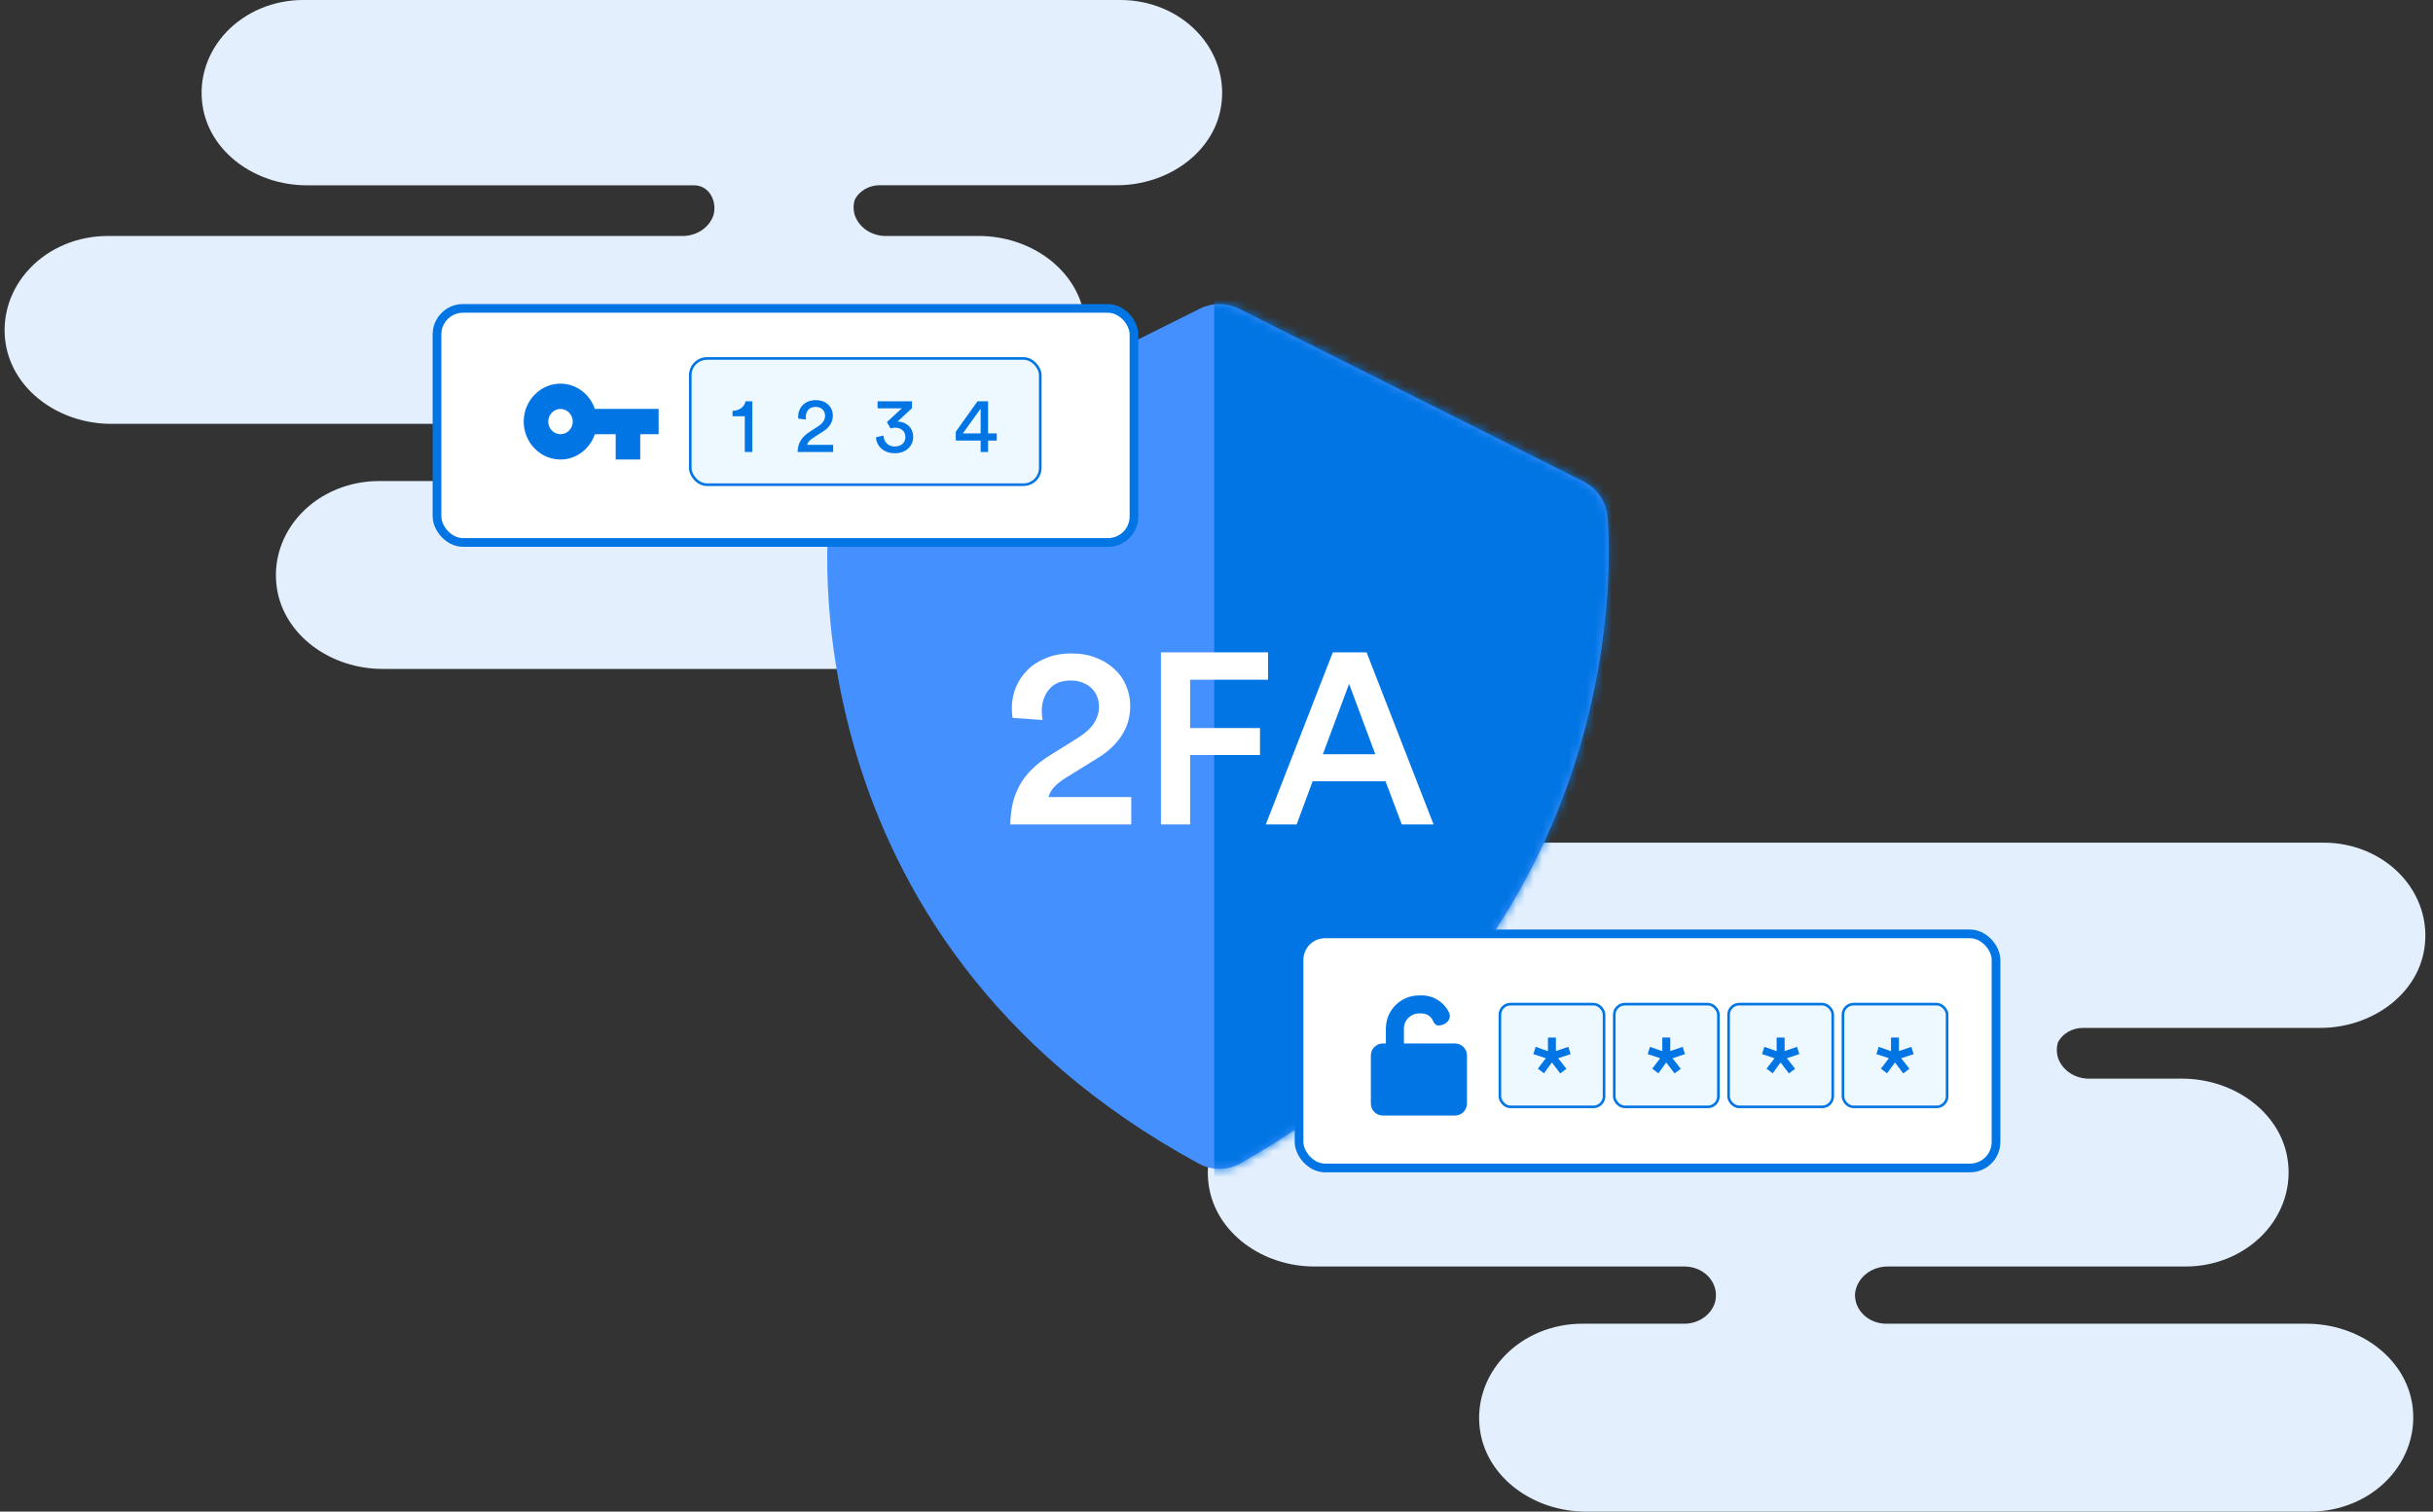
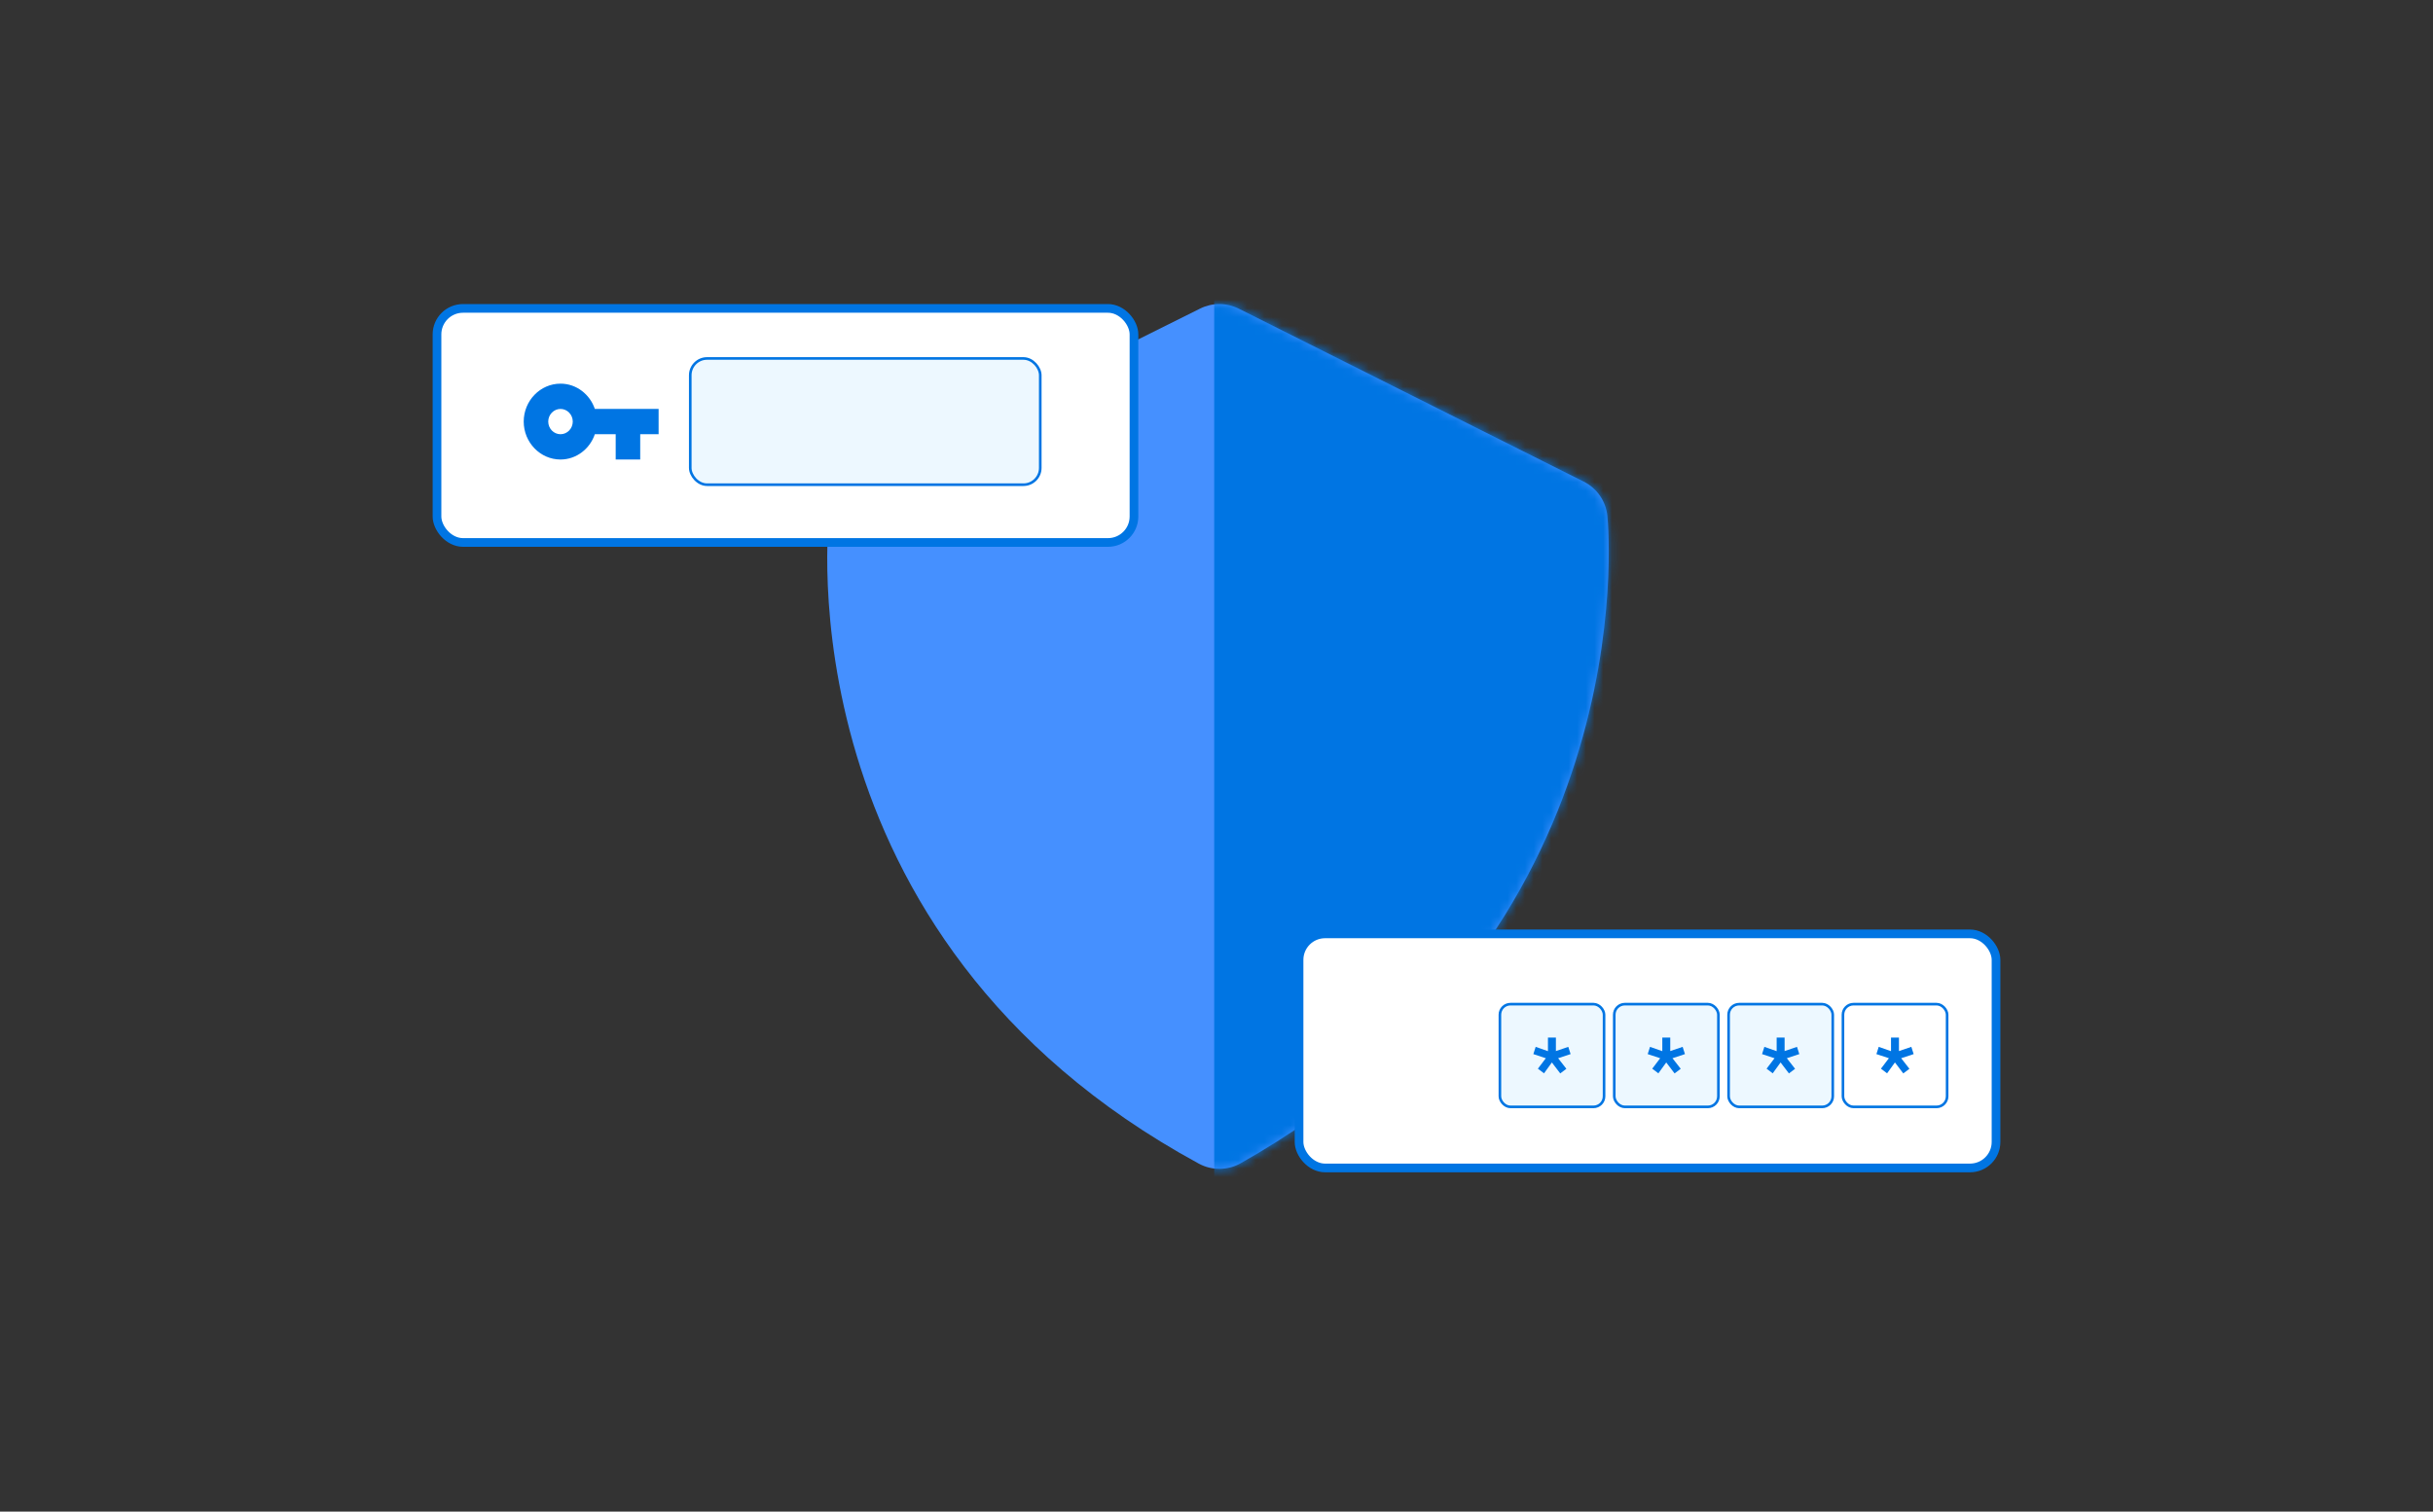
<svg xmlns="http://www.w3.org/2000/svg" width="280" height="174" viewBox="0 0 280 174" fill="none" aria-hidden="true">
  <rect x="0" y="0" width="280" height="174" fill="#333333" stroke="none" />
-   <path d="M140.532 12.214C139.725 17.524 134.432 21.323 128.551 21.323H101.242C100.643 21.322 100.056 21.476 99.55 21.767 99.043 22.058 98.636 22.474 98.377 22.967 98.191 23.56 98.191 24.189 98.377 24.782 98.622 25.49 99.112 26.107 99.775 26.537 100.438 26.967 101.236 27.187 102.048 27.164H112.641C118.611 27.164 123.936 31.014 124.791 36.398 125.036 37.938 124.915 39.507 124.436 41 123.958 42.493 123.133 43.874 122.019 45.05 120.904 46.226 119.526 47.168 117.977 47.813 116.429 48.459 114.746 48.791 113.045 48.789H78.862C77.903 48.767 76.972 49.079 76.257 49.663 75.542 50.247 75.097 51.058 75.013 51.931 74.991 52.378 75.069 52.825 75.243 53.245 75.416 53.664 75.681 54.046 76.022 54.369 76.362 54.691 76.771 54.947 77.223 55.12 77.675 55.293 78.162 55.38 78.652 55.375H126.986C132.956 55.375 138.281 59.225 139.136 64.609 139.38 66.149 139.259 67.718 138.781 69.211 138.302 70.704 137.478 72.086 136.363 73.261 135.249 74.437 133.87 75.379 132.322 76.025 130.773 76.67 129.091 77.002 127.389 77H44.025C38.054 77 32.73 73.15 31.875 67.766 31.63 66.226 31.751 64.655 32.23 63.162 32.709 61.668 33.534 60.287 34.65 59.111 35.765 57.935 37.145 56.993 38.694 56.348 40.244 55.704 41.927 55.372 43.629 55.375H55.255C56.035 55.394 56.8 55.186 57.442 54.782 58.085 54.378 58.57 53.798 58.829 53.126 59.008 52.628 59.055 52.099 58.967 51.583 58.878 51.065 58.657 50.575 58.32 50.151 57.984 49.728 57.542 49.384 57.032 49.147 56.521 48.91 55.957 48.787 55.384 48.789H12.802C6.832 48.789 1.507 44.939.652 39.555.408 38.015.529 36.445 1.007 34.953 1.486 33.459 2.31 32.078 3.425 30.903 4.539 29.727 5.918 28.785 7.466 28.139 9.015 27.494 10.697 27.162 12.399 27.164H78.45C79.259 27.184 80.052 26.963 80.712 26.535 81.371 26.107 81.86 25.494 82.105 24.789 82.54 23.314 81.734 21.33 79.846 21.33H35.303C29.414 21.33 24.146 17.532 23.323 12.221 23.08 10.703 23.199 9.154 23.67 7.681 24.142 6.208 24.955 4.845 26.054 3.685 27.154 2.526 28.514 1.596 30.042.96 31.57.324 33.229-.003 34.908 0H128.946C130.624-.002 132.282.326 133.809.962 135.335 1.598 136.694 2.527 137.793 3.686 138.892 4.844 139.706 6.206 140.178 7.677 140.651 9.149 140.771 10.696 140.532 12.214zM279.002 109.214C278.196 114.524 272.903 118.323 267.022 118.323H239.712C239.114 118.322 238.527 118.476 238.02 118.767 237.513 119.058 237.107 119.474 236.848 119.967 236.662 120.56 236.662 121.189 236.848 121.782 237.092 122.49 237.583 123.107 238.246 123.537 238.908 123.967 239.707 124.187 240.519 124.164H251.112C257.082 124.164 262.407 128.014 263.262 133.398 263.507 134.938 263.385 136.507 262.907 138 262.429 139.493 261.604 140.874 260.49 142.05 259.375 143.226 257.997 144.168 256.448 144.813 254.9 145.458 253.217 145.791 251.515 145.789H217.332C216.374 145.767 215.442 146.079 214.727 146.663 214.012 147.247 213.568 148.058 213.484 148.931 213.462 149.378 213.54 149.826 213.713 150.245 213.887 150.664 214.152 151.046 214.492 151.369 214.833 151.691 215.242 151.947 215.694 152.12 216.146 152.293 216.632 152.38 217.122 152.375H265.457C271.427 152.375 276.751 156.225 277.607 161.609 277.851 163.149 277.73 164.718 277.252 166.211 276.773 167.704 275.949 169.086 274.834 170.261 273.72 171.437 272.341 172.379 270.793 173.025 269.244 173.67 267.562 174.002 265.86 174H182.495C176.525 174 171.2 170.15 170.345 164.766 170.101 163.226 170.222 161.655 170.701 160.162 171.18 158.668 172.005 157.287 173.121 156.111 174.236 154.935 175.615 153.993 177.165 153.348 178.714 152.704 180.398 152.372 182.1 152.375H193.726C194.505 152.394 195.271 152.186 195.913 151.782 196.555 151.378 197.041 150.798 197.3 150.126 197.479 149.628 197.526 149.1 197.437 148.582 197.349 148.065 197.127 147.575 196.791 147.151 196.455 146.728 196.013 146.384 195.503 146.147 194.992 145.91 194.427 145.787 193.855 145.789H151.273C145.303 145.789 139.978 141.939 139.123 136.555 138.878 135.015 139 133.445 139.478 131.952 139.956 130.459 140.781 129.078 141.896 127.903 143.01 126.727 144.388 125.784 145.937 125.139 147.486 124.494 149.168 124.162 150.87 124.164H216.921C217.729 124.184 218.523 123.963 219.182 123.535 219.842 123.107 220.331 122.494 220.575 121.789 221.011 120.314 220.204 118.33 218.316 118.33H173.774C167.885 118.33 162.616 114.532 161.793 109.221 161.551 107.703 161.67 106.154 162.141 104.681 162.612 103.208 163.426 101.845 164.525 100.685 165.624 99.526 166.984 98.596 168.512 97.96 170.04 97.324 171.7 96.997 173.379 97H267.417C269.095 96.998 270.753 97.326 272.28 97.962 273.806 98.598 275.165 99.527 276.264 100.686 277.363 101.844 278.177 103.206 278.649 104.677 279.122 106.149 279.242 107.696 279.002 109.214z" fill="#E3EFFD" />
  <path d="M182.263 55.441L142.565 35.533C141.875 35.184 141.112 35.002 140.338 35C139.565 34.998 138.801 35.177 138.109 35.523L98.142 55.431C96.663 56.178 95.643 57.606 95.434 59.249C95.369 59.731 89.733 107.73 137.96 133.945C138.701 134.349 139.533 134.557 140.378 134.549C141.222 134.541 142.051 134.318 142.784 133.9C189.124 107.725 185.176 61.369 184.986 59.408C184.905 58.571 184.612 57.767 184.136 57.074C183.66 56.38 183.015 55.818 182.263 55.441Z" fill="#4590FF" />
  <mask id="2fa_svg__a" style="mask-type:alpha" maskUnits="userSpaceOnUse" x="95" y="35" width="91" height="100">
    <path d="M182.263 55.441L142.565 35.533C141.875 35.184 141.112 35.002 140.338 35C139.565 34.998 138.801 35.177 138.109 35.523L98.142 55.431C96.663 56.178 95.643 57.606 95.434 59.249C95.369 59.731 89.733 107.73 137.96 133.945C138.701 134.349 139.533 134.557 140.378 134.549C141.222 134.541 142.051 134.318 142.784 133.9C189.124 107.725 185.176 61.369 184.986 59.408C184.905 58.571 184.612 57.767 184.136 57.074C183.66 56.38 183.015 55.818 182.263 55.441Z" fill="#fff" />
  </mask>
  <g mask="url(#2fa_svg__a)">
    <path fill="#0075E3" d="M139.736 24.521H200.863V154.634H139.736z" />
  </g>
-   <path d="M116.532 82.639C116.513 82.501 116.493 82.333 116.473 82.135C116.453 81.937 116.443 81.739 116.443 81.541C116.443 80.71 116.592 79.918 116.889 79.166C117.205 78.394 117.651 77.721 118.225 77.147C118.819 76.553 119.541 76.088 120.392 75.751C121.243 75.395 122.213 75.217 123.302 75.217C124.371 75.217 125.321 75.385 126.152 75.722C126.983 76.038 127.686 76.474 128.26 77.028C128.854 77.562 129.299 78.196 129.596 78.928C129.913 79.66 130.071 80.442 130.071 81.274C130.071 82.521 129.745 83.649 129.091 84.658C128.438 85.668 127.528 86.529 126.36 87.241L122.619 89.557C122.164 89.834 121.758 90.151 121.402 90.507C121.045 90.864 120.798 91.279 120.659 91.754H130.19V94.901H116.265C116.285 94.07 116.374 93.288 116.532 92.556C116.691 91.824 116.948 91.131 117.304 90.478C117.661 89.805 118.126 89.181 118.7 88.607C119.294 88.013 120.006 87.459 120.837 86.945L124.014 84.955C124.885 84.421 125.509 83.857 125.885 83.263C126.281 82.669 126.479 82.026 126.479 81.333C126.479 80.937 126.409 80.561 126.271 80.205C126.132 79.849 125.924 79.532 125.647 79.255C125.39 78.978 125.053 78.76 124.638 78.602C124.242 78.423 123.777 78.334 123.242 78.334C122.114 78.334 121.273 78.681 120.719 79.374C120.164 80.046 119.887 80.888 119.887 81.897C119.887 82.055 119.897 82.224 119.917 82.402C119.937 82.56 119.957 82.719 119.976 82.877L116.532 82.639ZM133.607 94.901V75.089H145.931V78.247H136.961V83.808H145.008V86.909H136.961V94.901H133.607ZM159.451 89.927H151.068L149.223 94.901H145.675L153.387 75.089H157.271L164.984 94.901H161.323L159.451 89.927ZM152.241 86.826H158.277L155.259 78.722L152.241 86.826Z" fill="#fff" />
  <rect x="50.292" y="35.5" width="80.211" height="26.944" rx="2.993" fill="#fff" stroke="#0075E3" />
  <path d="M64.505 49.984C63.729 49.984 63.094 49.329 63.094 48.528C63.094 47.728 63.729 47.073 64.505 47.073C65.281 47.073 65.916 47.728 65.916 48.528C65.916 49.329 65.281 49.984 64.505 49.984ZM68.457 47.073C67.892 45.399 66.34 44.162 64.505 44.162C62.177 44.162 60.271 46.127 60.271 48.528C60.271 50.93 62.177 52.895 64.505 52.895C66.34 52.895 67.892 51.657 68.457 49.984H70.856V52.895H73.679V49.984H75.796V47.073H68.457Z" fill="#0075E3" />
  <rect x="79.439" y="41.263" width="40.278" height="14.531" rx="1.931" fill="#EDF8FF" />
  <rect x="79.439" y="41.263" width="40.278" height="14.531" rx="1.931" stroke="#0075E3" stroke-width=".3" />
-   <path d="M86.58 52.028H85.716V47.915H84.303V47.294C85.113 47.276 85.671 46.826 85.806 46.196H86.58V52.028ZM92.75 48.293L91.868 48.185C91.859 48.104 91.859 48.023 91.859 47.951C91.859 46.952 92.597 46.061 93.875 46.061C95.126 46.061 95.846 46.88 95.846 47.852C95.846 48.617 95.414 49.229 94.748 49.652L93.596 50.39C93.263 50.606 92.966 50.849 92.885 51.209H95.882V52.028H91.796C91.814 51.074 92.192 50.345 93.182 49.706L94.154 49.076C94.703 48.725 94.955 48.311 94.955 47.861C94.955 47.33 94.595 46.835 93.857 46.835C93.092 46.835 92.732 47.366 92.732 48.032C92.732 48.113 92.741 48.203 92.75 48.293ZM102.499 49.319L102.067 48.59L103.786 47.006H100.996V46.196H104.956V46.988L103.291 48.527C104.146 48.527 105.091 49.103 105.091 50.3C105.091 51.281 104.335 52.172 102.976 52.172C101.626 52.172 100.861 51.29 100.807 50.336L101.671 50.138C101.707 50.912 102.265 51.398 102.967 51.398C103.768 51.398 104.2 50.903 104.2 50.318C104.2 49.553 103.588 49.229 103.012 49.229C102.832 49.229 102.652 49.265 102.499 49.319ZM109.994 50.714V49.697L112.496 46.196H113.711V49.895H114.71V50.714H113.711V52.028H112.856V50.714H109.994ZM112.856 49.895V47.042L110.804 49.895H112.856Z" fill="#0075E3" />
  <rect x="149.5" y="107.5" width="80.211" height="26.944" rx="2.993" fill="#fff" stroke="#0075E3" />
-   <path fill-rule="evenodd" clip-rule="evenodd" d="M161.567 118.389C161.567 117.435 162.341 116.661 163.296 116.661H163.641C164.226 116.661 164.726 117.024 164.928 117.537C165.033 117.803 165.256 118.043 165.543 118.043C166.402 118.043 167.129 117.313 166.755 116.54C166.195 115.384 165.011 114.587 163.641 114.587H163.296C161.196 114.587 159.494 116.289 159.494 118.389V120.117H159.148C158.384 120.117 157.765 120.736 157.765 121.5V127.031C157.765 127.794 158.384 128.413 159.148 128.413H167.444C168.207 128.413 168.826 127.794 168.826 127.031V121.5C168.826 120.736 168.207 120.117 167.444 120.117H161.567V118.389Z" fill="#0075E3" />
  <rect x="172.615" y="115.588" width="11.987" height="11.825" rx="1.216" fill="#EDF8FF" />
  <rect x="172.615" y="115.588" width="11.987" height="11.825" rx="1.216" stroke="#0075E3" stroke-width=".3" />
  <path d="M179.06 119.438V120.99L180.485 120.504L180.752 121.338L179.315 121.813L180.265 123.029L179.558 123.562L178.597 122.299L177.693 123.551L176.986 123.018L177.901 121.813L176.465 121.338L176.731 120.504L178.145 121.002V119.438H179.06Z" fill="#0075E3" />
  <rect x="185.775" y="115.588" width="11.987" height="11.825" rx="1.216" fill="#EDF8FF" />
  <rect x="185.775" y="115.588" width="11.987" height="11.825" rx="1.216" stroke="#0075E3" stroke-width=".3" />
  <path d="M192.22 119.438V120.99L193.645 120.504L193.912 121.338L192.475 121.813L193.425 123.029L192.718 123.562L191.757 122.299L190.853 123.551L190.146 123.018L191.061 121.813L189.625 121.338L189.891 120.504L191.305 121.002V119.438H192.22Z" fill="#0075E3" />
  <rect x="198.935" y="115.588" width="11.987" height="11.825" rx="1.216" fill="#EDF8FF" />
  <rect x="198.935" y="115.588" width="11.987" height="11.825" rx="1.216" stroke="#0075E3" stroke-width=".3" />
  <path d="M205.38 119.438V120.99L206.805 120.504L207.072 121.338L205.635 121.813L206.585 123.029L205.878 123.562L204.917 122.299L204.013 123.551L203.306 123.018L204.221 121.813L202.785 121.338L203.051 120.504L204.465 121.002V119.438H205.38Z" fill="#0075E3" />
-   <rect x="212.095" y="115.588" width="11.987" height="11.825" rx="1.216" fill="#EDF8FF" />
  <rect x="212.095" y="115.588" width="11.987" height="11.825" rx="1.216" stroke="#0075E3" stroke-width=".3" />
  <path d="M218.54 119.438V120.99L219.965 120.504L220.232 121.338L218.795 121.813L219.745 123.029L219.038 123.562L218.077 122.299L217.173 123.551L216.466 123.018L217.381 121.813L215.945 121.338L216.211 120.504L217.625 121.002V119.438H218.54Z" fill="#0075E3" />
</svg>